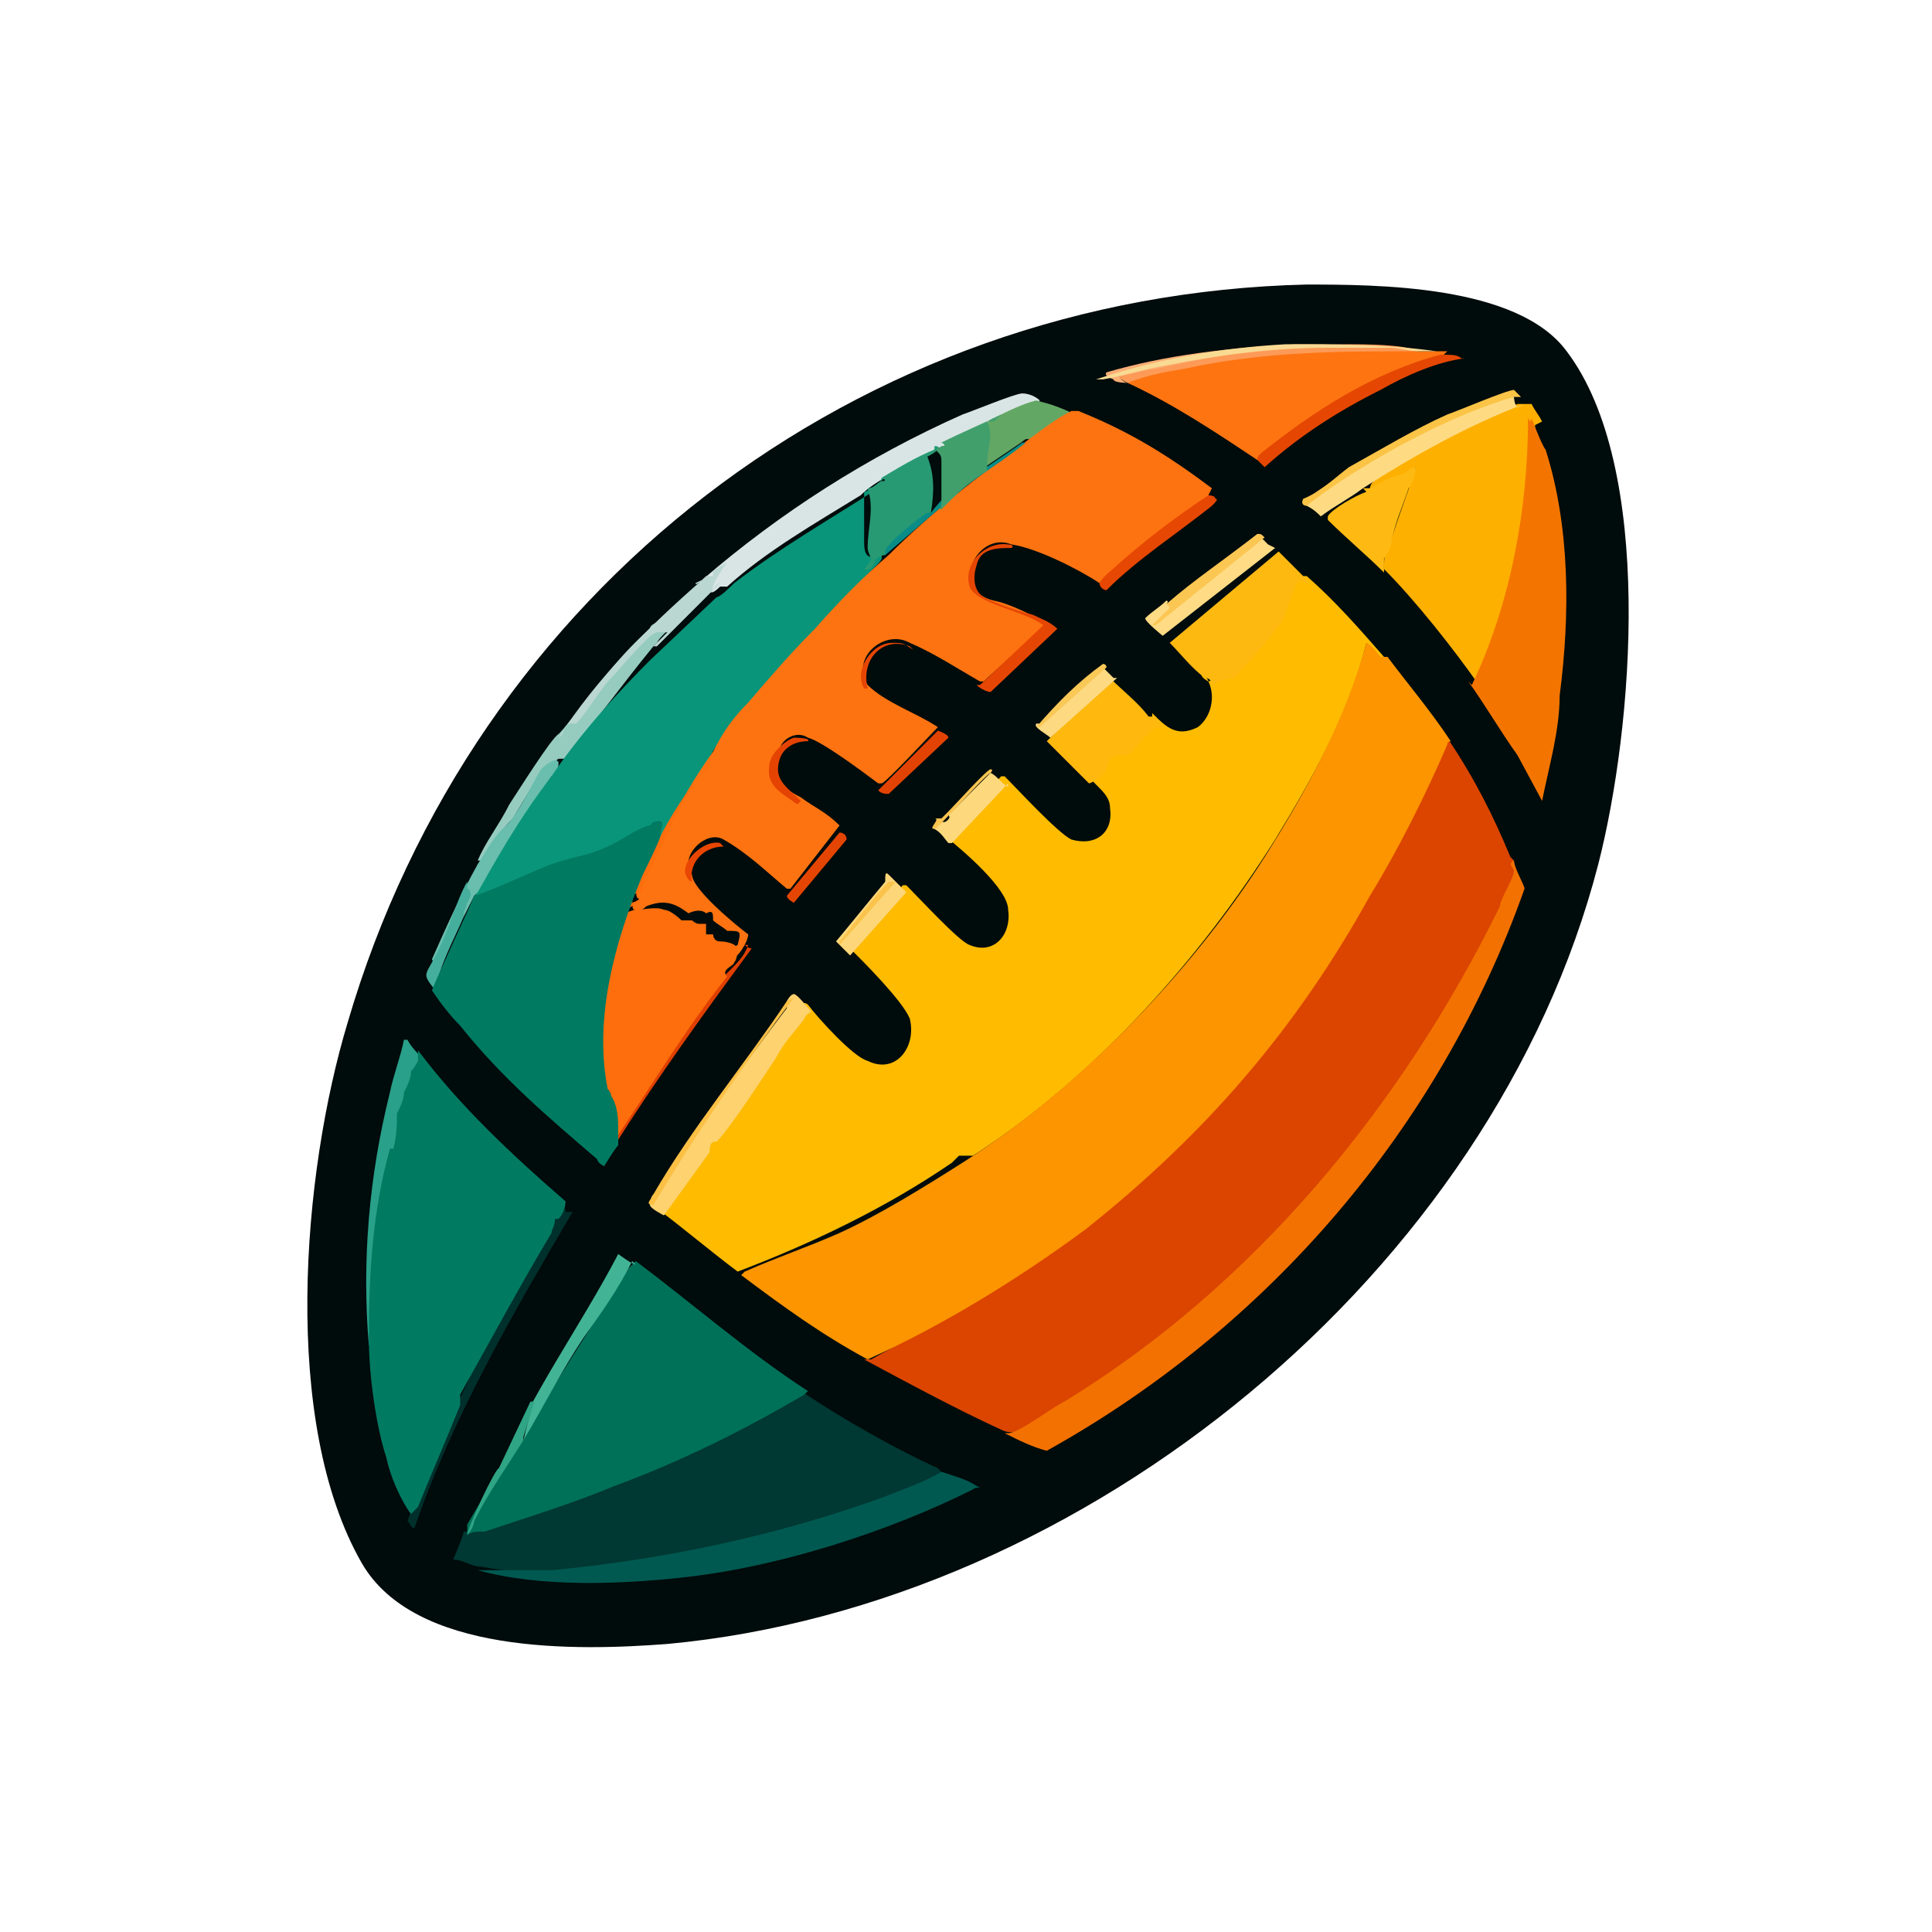
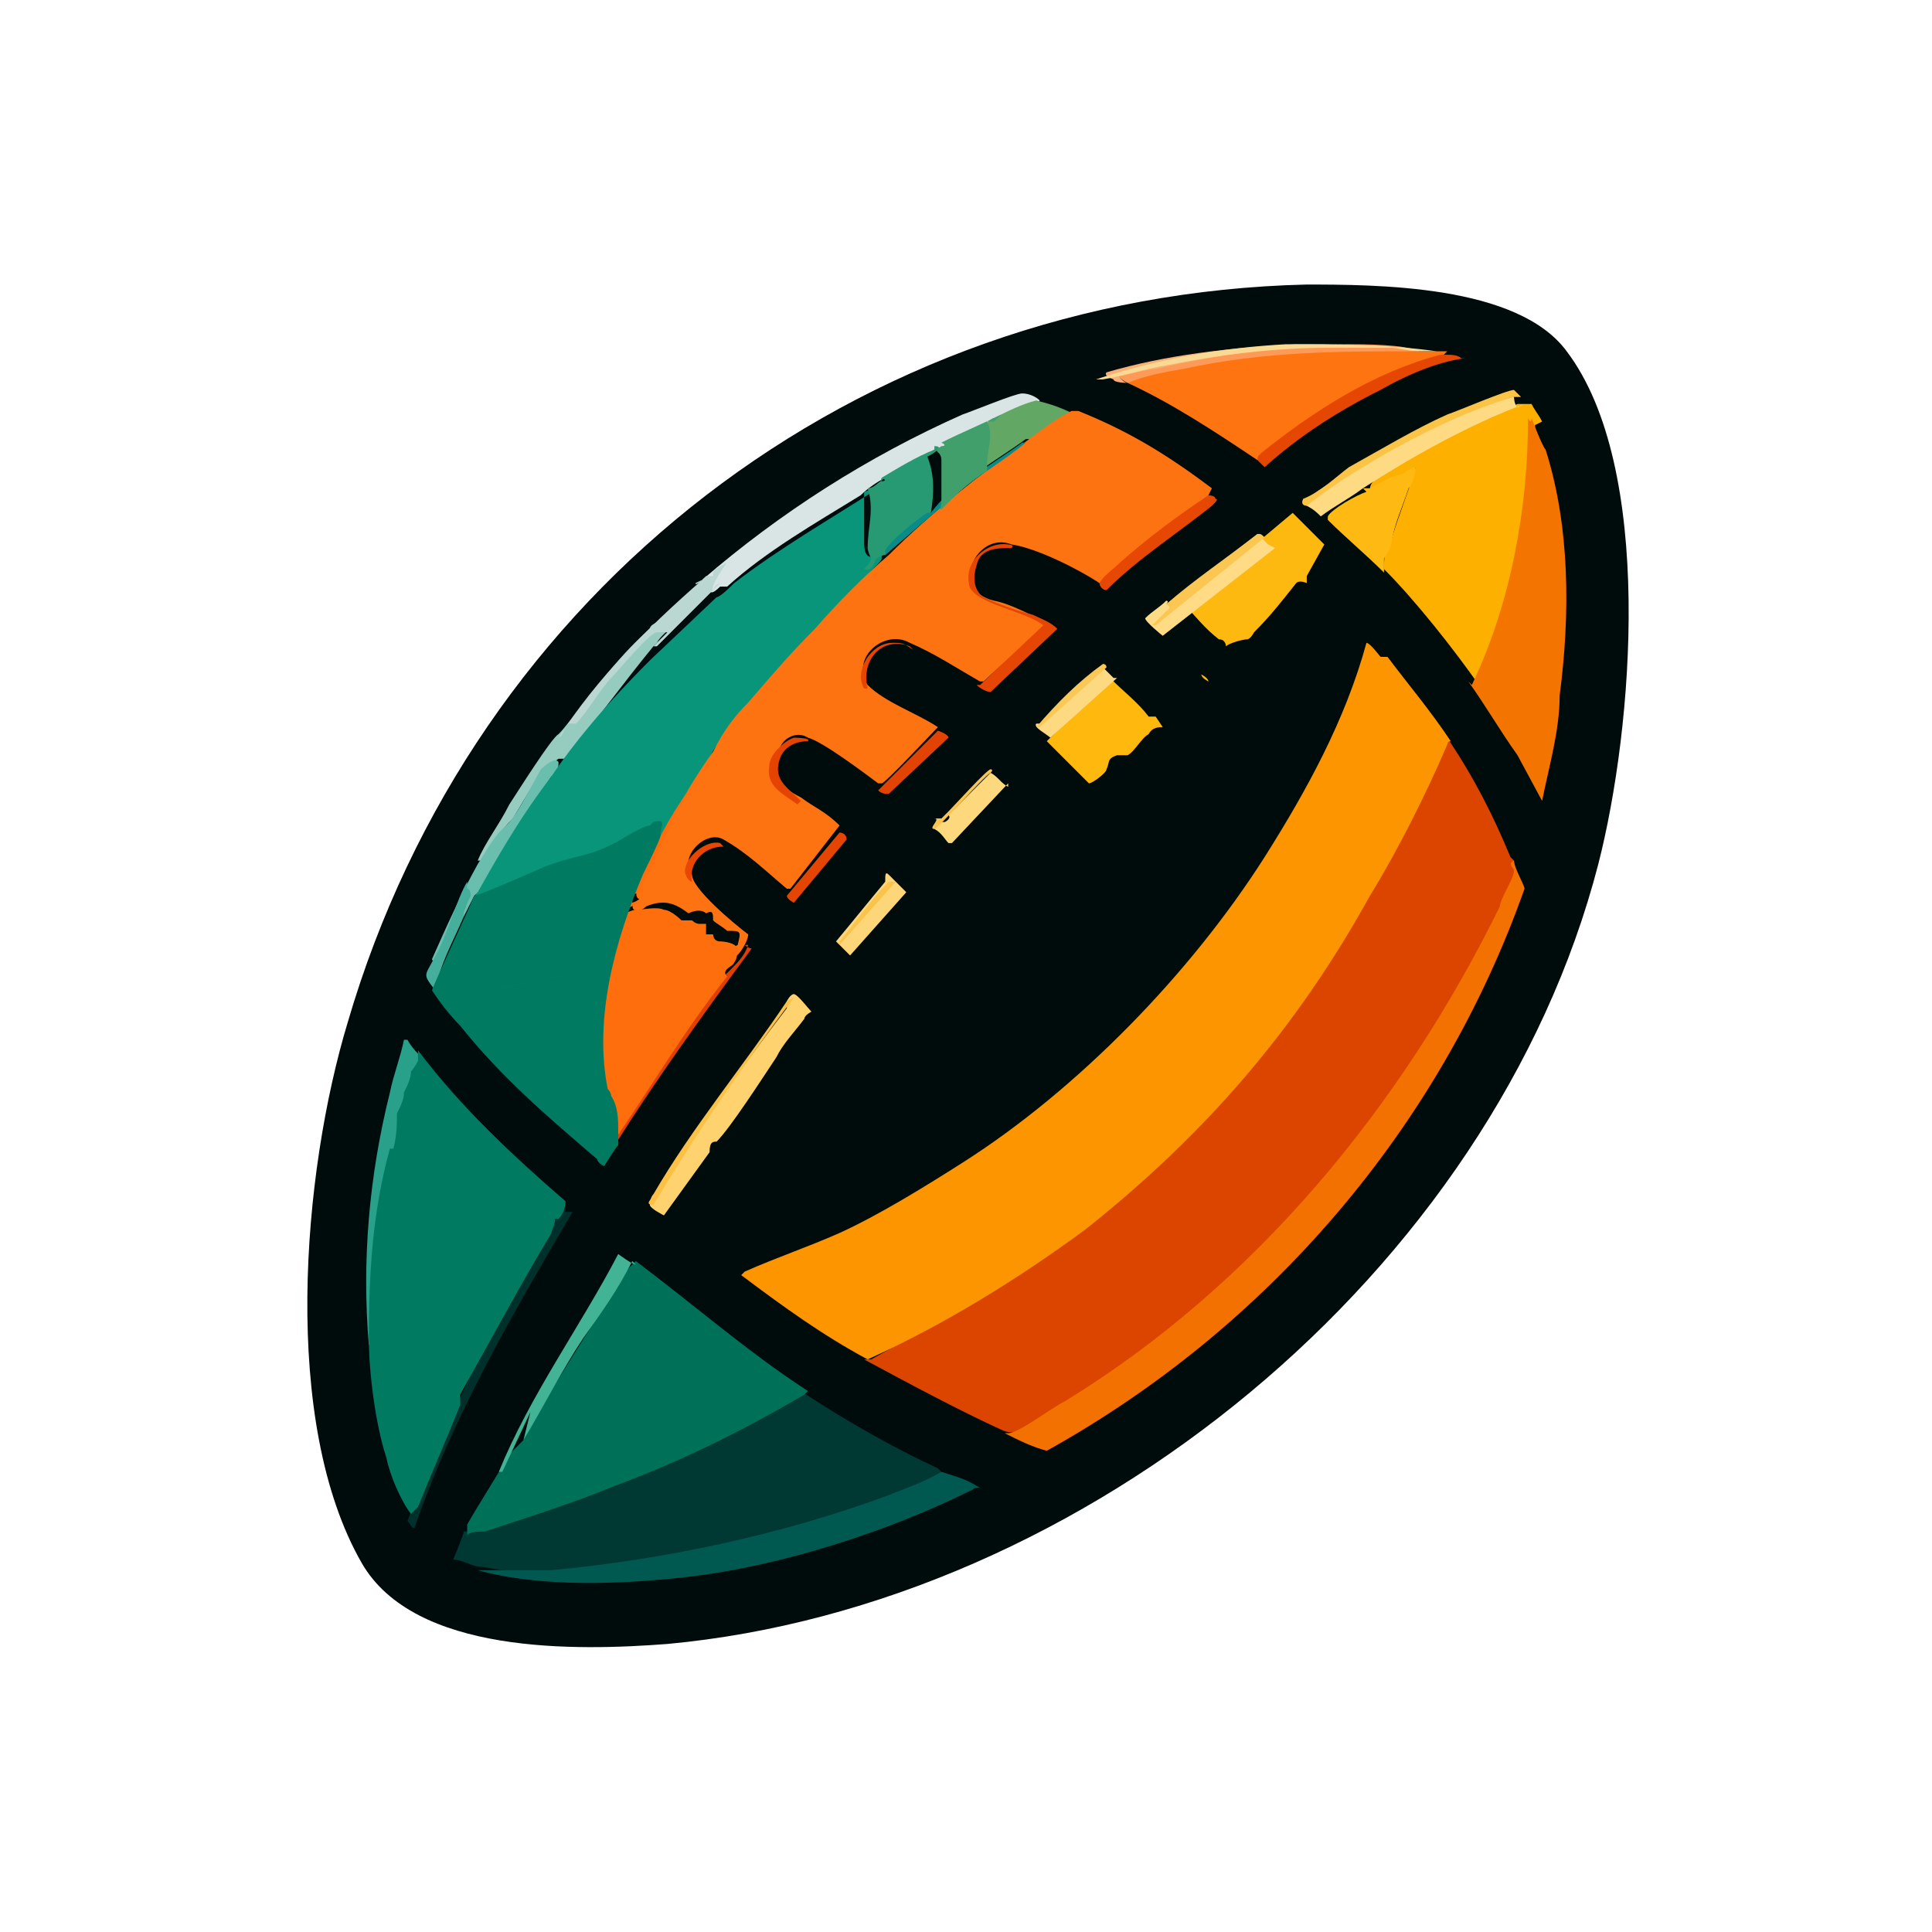
<svg xmlns="http://www.w3.org/2000/svg" id="Layer_1" version="1.1" viewBox="0 0 55 55">
  <defs>
    <style>
      .st0 {
        fill: #279a73;
      }

      .st1 {
        fill: #feba12;
      }

      .st2 {
        fill: #e03f01;
      }

      .st3 {
        fill: #007159;
      }

      .st4 {
        fill: #419f6c;
      }

      .st5 {
        fill: #d8e5e4;
      }

      .st6 {
        fill: #e84602;
      }

      .st7 {
        fill: #f37100;
      }

      .st8 {
        fill: #000b0b;
      }

      .st9 {
        fill: #e64603;
      }

      .st10 {
        fill: #f9da92;
      }

      .st11 {
        fill: #fbc652;
      }

      .st12 {
        fill: #fc9500;
      }

      .st13 {
        fill: #003833;
      }

      .st14 {
        fill: #fac857;
      }

      .st15 {
        fill: #fdd87d;
      }

      .st16 {
        fill: #e54702;
      }

      .st17 {
        fill: #048165;
      }

      .st18 {
        fill: #fdd26f;
      }

      .st19 {
        fill: #63a764;
      }

      .st20 {
        fill: #e44502;
      }

      .st21 {
        fill: #fedb83;
      }

      .st22 {
        fill: #fe7311;
      }

      .st23 {
        fill: #46ae9c;
      }

      .st24 {
        fill: #fdd679;
      }

      .st25 {
        fill: #fbc450;
      }

      .st26 {
        fill: #fbc446;
      }

      .st27 {
        fill: #fbae75;
      }

      .st28 {
        fill: #00302c;
      }

      .st29 {
        fill: #febb00;
      }

      .st30 {
        fill: #fd9a57;
      }

      .st31 {
        fill: #96ccc0;
      }

      .st32 {
        fill: #69beae;
      }

      .st33 {
        fill: #e74502;
      }

      .st34 {
        fill: #feb911;
      }

      .st35 {
        fill: #f37500;
      }

      .st36 {
        fill: #fbc044;
      }

      .st37 {
        fill: #fac34c;
      }

      .st38 {
        fill: #db4500;
      }

      .st39 {
        fill: #42b495;
      }

      .st40 {
        fill: #fe7411;
      }

      .st41 {
        fill: #005950;
      }

      .st42 {
        fill: #bbd7d1;
      }

      .st43 {
        fill: #feb000;
      }

      .st44 {
        fill: #098c87;
      }

      .st45 {
        fill: #e34302;
      }

      .st46 {
        fill: #e64702;
      }

      .st47 {
        fill: #099579;
      }

      .st48 {
        fill: #fe6e0c;
      }

      .st49 {
        fill: #2fa585;
      }

      .st50 {
        fill: #fdd982;
      }

      .st51 {
        fill: #017a62;
      }

      .st52 {
        fill: #29a089;
      }

      .st53 {
        fill: #e44302;
      }

      .st54 {
        fill: #feb80e;
      }

      .st55 {
        fill: #fedb84;
      }
    </style>
  </defs>
  <path class="st8" d="M37.1,8.1c2.1,0,6.1,0,7.5,1.9,2.5,3.3,1.9,10.7.9,14.6-3,11.6-14.6,21.1-26.5,22.2-2.6.2-7.2.3-8.7-2.3-2.3-4-1.7-11.1-.4-15.4,3.6-12.3,14.5-20.7,27.3-21Z" />
  <g>
    <path class="st5" d="M29.5,11.5s0,0,0,.1c-.2.1-.8.3-1,.4h-.2c-.3.2-.6.3-1,.5-.2.2-.5.2-.7.3-.4.3-.8.6-1.2.8,0,0,0,0-.1,0,0,0,0,0-.1,0-.2.1-.5.3-.7.5-1.3.8-2.7,1.6-3.8,2.6,0,0-.1,0-.2,0h0c-.2.2-.4.3-.2-.2h0c0,.1-.3.3-.3,0,2.2-1.9,4.7-3.5,7.4-4.7.3-.1,1.5-.6,1.7-.6.2,0,.4.1.5.2h0Z" />
    <path class="st52" d="M10.5,38.3c-.2-2.4,0-4.8.6-7.2.1-.5.3-1,.4-1.5.1,0,0,0,.1,0,.1.2.3.4.4.5-.3.7-.5,1.4-.6,2.1,0,.1,0,.3,0,.4,0,0,0,0,0,0-.4,1.1-.7,4.2-.7,5.4Z" />
    <path class="st31" d="M18.6,18.4h0c-.9,1.1-1.7,2.2-2.5,3.2h-.2c-.3.2-.5.4-.7.7l-.6,1c-.3.3-.6.7-.9,1.2h-.1c.2-.5.6-1,.9-1.6.2-.3,1.2-1.9,1.4-2,.2-.2.4-.5.6-.7.6-.8,1.2-1.6,2-2.3,0-.2.6-.3.6-.1-.1.2-.3.3-.4.5h0Z" />
    <path class="st19" d="M30.6,11.8c-.4.2-.8.5-1.2.7,0,0-.1,0-.2,0-.4.3-.9.6-1.3.9,0,0-.1,0-.1,0,.2-.4.3-.9.1-1.3.2,0,.3-.2.4-.2.4-.2.8-.4,1.2-.5.4.1.7.2,1.1.4h0Z" />
    <path class="st28" d="M16.1,34.5s.1,0,.2,0c-1.7,2.9-3.4,5.8-4.5,9-.1,0-.1-.1-.2-.2.4-1.1.9-2.2,1.4-3.3.8-1.7,1.7-3.5,2.7-5.1.1-.2.2-.4.4-.5Z" />
    <path class="st42" d="M19.8,16.6c0,.1.2-.1.3-.2,0,0,.1,0,.2,0,0,0,0,0,0-.1,0-.1.3-.2.4-.3,0,0-.5.7-.4.8,0,0,.1-.2.2-.2,0,0,0,0,0,0h0c0,0-1.8,1.8-1.8,1.8h-.1s0,0,0,0c0,0,.4-.4.4-.4-.1,0-.2,0-.3,0-.2,0-1.1,1.1-1.3,1.3-.3.3-.7,1-1,1.3,0,0-.1,0-.2,0-.2.1-.1.3-.3.4,1.1-1.7,2.5-3.1,4.1-4.5h0Z" />
    <path class="st32" d="M13.6,24.6c.2-.3.4-.7.7-1,.4-.3.8-1.2,1.1-1.7,0,0,.4-.4.5-.2,0,.1,0,.3-.2.4-.7,1-1.3,2.1-1.9,3.1,0,.1-.2.2-.3.3-.1.2-.2.4-.3.6,0,0-.1,0-.1,0,.3-.4.2-.9,0-.2l-.6,1.4c0,.1-.2.1-.2,0,.4-.9.8-1.8,1.3-2.7h0Z" />
    <path class="st23" d="M13.2,26.1c-.3.7-.7,1.4-.8,2.1,0,0,0,0,0,0-.4-.5-.3-.4,0-1h0c.3-.5.6-1.6.9-2.1,0,0,0,0,0,0,0,0,0,.2,0,.2,0,0,.1,0,.1.2,0,0-.2.4-.2.5,0,.1,0,0,0,0h0Z" />
    <path class="st47" d="M25.1,13.6s0,0,0,0c.2,0-.4.4-.5.4,0,.5,0,.9,0,1.4,0,.2,0,.6.4.4h.1s0,0,0,.1c0,.1-.6.6-.7.8-1.3,1.3-2.6,2.7-3.7,4.2-.2.2-.4.4-.5.7-.7,1.1-1.4,2.2-2,3.4-.8,1.8-1.2,3.8-1.1,5.8v.3c0,0-.1.1-.1.1,0-.3,0-.7,0-1,0-1.6.3-3.1.8-4.6.1-.3.4-.5.1-.8h.2c0-.1-.2-.2-.2-.2,0,0,0-.1,0-.2,0,0-.4,0-.4.2,0,0,0-.1-.2,0,0,0-.2.4-.2.4s-.4-.4-.2,0c0,0-.2,0-.2,0,0,0,0,.2,0,.3,0,0-.3,0-.4,0,0,0,0,0,0,0,0-.2-.3,0-.2.2-.4-.2,0,.2-.4.3-.2,0-.2-.1-.3-.1.1.2-.2.6-.2.2,0,0,0,.1-.2.2,0,0-.3-.1-.4,0,0,0,0,.2,0,.2,0,0,.3-.1.3,0-.1,0-.2.2-.3.2-.3,0-.2-.2-.3-.2,0,0-.2,0-.3,0,0,0,0,.1,0,.2,0,0-.3-.1-.3.2,0,0,0,0,0,0s-.2.1-.2.1c-.1,0-.2-.2-.2-.2-.1,0-.2.1-.1-.2,0-.2.3-.4.2-.6,0-.1.1-.3.2-.4.4-.7,1.1-2,2.1-3.3.6-.9,1.5-2,2.8-3.3l1.9-1.8c.1,0,.4-.3.5-.4,1.3-1,2.7-1.8,4.1-2.7h0Z" />
    <path class="st0" d="M26.6,12.7c.3,0,0,.2-.2.3.2.5.2,1,.1,1.6-.5.4-.9.8-1.3,1.2-.1,0-.3.1-.3.2,0,0-.1.3-.3.2,0,0,.2-.2.2-.3,0,0-.1-.2-.1-.3,0-.6.2-1.1,0-1.7.2,0,.3-.2.4-.2,0,0,.2,0,0-.1.5-.3,1-.6,1.5-.8h0Z" />
    <g>
-       <path class="st29" d="M39.4,18.7s0,0,0,0c0,.3-.5-.3-.5-.4-.5,2-1.5,3.8-2.6,5.6-2.2,3.5-5.2,6.8-8.6,9,0,0,0,0-.2,0,0,0-.1,0-.2,0l-.2.2c-1.9,1.3-4,2.3-6.1,3.1h0c-.8-.6-1.5-1.2-2.3-1.8h0c0,0,1.2-1.8,1.2-1.8,0-.2,0-.3.3-.4l.3-.4c.7-1.1,1.5-2.1,2.3-3.2,0,0,.1-.1.2,0,.3.4,1.3,1.5,1.7,1.6.8.4,1.4-.4,1.2-1.2-.2-.5-1.3-1.6-1.7-2h0c0,0,1.5-1.8,1.5-1.8h.1c.4.4,1.5,1.6,1.8,1.7.7.3,1.2-.3,1.1-1,0-.6-1.3-1.7-1.8-2.1h0c0,0,1.6-1.7,1.6-1.7h.1c.4.4,1.5,1.6,1.9,1.8.7.2,1.2-.2,1.1-.9,0-.4-.4-.6-.6-.9h0c.2-.2.4-.4.5-.7.1-.1.3-.2.5-.2.2-.3.5-.5.8-.7,0-.1,0-.2,0-.2.4.4.7.7,1.3.4.4-.3.5-.9.3-1.3h0c.3-.1.6-.2.7-.5.5-.4.9-.9,1.2-1.4l.5-1.1c.1,0,.2,0,.4,0,.8.7,1.5,1.5,2.2,2.3h0Z" />
      <path class="st38" d="M43.1,24.5c0,.1,0,.3.1.4-2.8,6.5-7.8,12.4-14.1,15.8-.2.1-.4.1-.6,0-1.3-.6-2.6-1.3-3.9-2h.2c2-1.1,3.8-2.3,5.6-3.5.1,0,.3-.1.4-.2,1.6-1.4,3.1-2.8,4.5-4.4,2.4-2.9,4.3-6.2,5.8-9.6h.1c.8,1.2,1.3,2.2,1.8,3.4h0Z" />
      <path class="st22" d="M34.4,14.1v.2c-1.2.7-2.1,1.5-3,2.3h-.1c-.6-.4-1.8-1-2.5-1.1-1-.4-1.8,1.3-.5,1.6.5.1,1,.4,1.5.6,0,0,0,0,0,0,0,.1-1.6,1.5-1.8,1.7h-.1c-.7-.4-1.3-.8-2-1.1-.7-.4-1.7.4-1.2,1.2.5.5,1.4.8,2,1.2,0,0,0,0,0,0-.2.2-1.5,1.6-1.6,1.6h-.1c-.4-.3-1.6-1.2-2-1.3-.3-.2-.7,0-.8.3-.4.7,0,1.1.6,1.4.4.3.7.4,1.1.8h0c0,0-1.4,1.8-1.4,1.8h-.1c-.6-.5-1.1-1-1.8-1.4-.5-.3-1.3.5-.9,1,0,.4,1.2,1.4,1.6,1.7,0,.2-.3.7-.5.7-.3,0,0-.3.2-.4.1-.4.1-.4-.3-.4-.1-.1-.3-.2-.4-.3,0-.2,0-.3-.2-.2-.1-.1-.3-.1-.5,0-.4-.3-.7-.4-1.2-.2-.3.3-.6,0-.2-.2-.2-.1,0-.4.1-.5h0c.6-1.4,1.2-2.6,2-3.7h0c.3-.6.6-1,1-1.4.6-.7,1.2-1.4,1.9-2.1.7-.8,1.4-1.5,2.1-2.1,1.2-1.2,2.6-2.3,4-3.3h0c.4-.3.8-.6,1.2-.8h.2c1.5.6,2.6,1.3,3.8,2.2h0Z" />
      <path class="st43" d="M43.7,12.1c0,2.5-.5,4.9-1.5,7.2,0,0,0,0,0,.1,0,0,0,0-.1.1-.7-1-1.8-2.4-2.7-3.3,0-.3,0-.5.2-.8.2-.7.5-1.4.7-2.1-.1.1-1.2.7-1.3.7,0,0,0,0,0-.1,0,0,0-.1.1-.2,0,0,0,0,.1-.1,1.2-.8,2.6-1.5,4-2.1,0,0,.1,0,.2,0,0,0,.1,0,.2,0,.1.2.2.3.3.5h0Z" />
      <path class="st7" d="M28.5,40.8c0,0,.1,0,.2,0,.3,0,1.2-.7,1.6-.9,5.4-3.3,9.6-8.4,12.4-14.1,0-.2.4-.8.4-1,0-.1-.2-.2,0-.3,0,.2.3.7.3.8-2.4,6.8-7.3,12.5-13.6,16-.4-.1-.8-.3-1.2-.5Z" />
      <path class="st35" d="M41.9,19.5c1.1-2.3,1.6-5,1.6-7.6.1.2.1,0,.1,0,0,0,.3.8.4.9.7,2.2.7,4.7.4,7,0,1-.3,2-.5,3l-.7-1.3c-.5-.7-.9-1.4-1.4-2.1h0Z" />
      <path class="st40" d="M40.4,10h0c.2,0,.3,0,.5,0,0,0,.2,0,.3,0,0,0-.1.1-.2.2-1.3.5-2.5.9-3.6,1.7-.5.4-1.1.8-1.6,1.2-1.2-.8-2.4-1.6-3.7-2.2,0,0,0,0,0,0,.2-.2,1.8-.5,2.2-.6,2-.3,4-.6,6-.3h0Z" />
-       <path class="st34" d="M37.2,16.4v.2c0,0-.2-.1-.3,0l-.4,1.1c-.4.5-.7.9-1.2,1.4,0,0-.1.2-.2.2-.1,0-.5.1-.6.2,0,0,0,0,0,0,0,0,0-.2-.2-.2-.4-.3-.7-.7-1-1h0c0,0,3.1-2.6,3.1-2.6h0c.3.3.6.6.9.9h0Z" />
+       <path class="st34" d="M37.2,16.4v.2c0,0-.2-.1-.3,0c-.4.5-.7.9-1.2,1.4,0,0-.1.2-.2.2-.1,0-.5.1-.6.2,0,0,0,0,0,0,0,0,0-.2-.2-.2-.4-.3-.7-.7-1-1h0c0,0,3.1-2.6,3.1-2.6h0c.3.3.6.6.9.9h0Z" />
      <path class="st54" d="M32.9,20.4l.2.3c-.1,0-.3,0-.4.2-.2.1-.4.5-.6.6,0,0-.2,0-.3,0-.3.1-.2.2-.3.4,0,.1-.4.4-.5.4-.4-.4-.8-.8-1.2-1.2h0c0,0,1.8-1.8,1.8-1.8h0c.4.4.8.7,1.1,1.1h0Z" />
      <path class="st1" d="M38.8,13.9c0,0,.1,0,.2,0,.4-.2.5-.3.9-.4.1,0,.2-.2.4-.2,0,.2-.1.5-.2.6-.2.6-.4,1-.5,1.6,0,.1-.2.4-.2.4,0,.1,0,.3,0,.4-.5-.5-1.1-1-1.6-1.5,0,0,0,0,0-.1.1-.2.8-.6,1.1-.7h0Z" />
      <path class="st18" d="M23.1,28.8c0,0-.2.1-.2.2-.3.4-.6.7-.8,1.1-.4.6-1.3,2-1.7,2.4-.1,0-.2,0-.2.3l-1.3,1.8c0,0-.4-.2-.4-.3,0,0,0-.2.1-.3,0,0,.1,0,.1,0,1.1-1.8,2.4-3.6,3.7-5.3,0,0,0-.1,0-.2,0,0,.1-.2.2-.2.1,0,.4.4.5.5h0Z" />
      <path class="st21" d="M43.4,11.5c-1.6.6-3.2,1.5-4.6,2.4-.4.3-.8.5-1.2.8-.1-.1-.2-.2-.4-.3,0,0,0,0,0-.1,0,0,0,0,0-.1,1.7-1.2,3.6-2.3,5.6-2.9,0,0,.2,0,.3,0,0,0,0,.2.1.3Z" />
      <path class="st16" d="M41.2,10.1c.1,0,.3,0,.4.1,0,0,.1,0,.1,0-.8.1-1.7.5-2.4.9-1.2.6-2.3,1.3-3.3,2.2,0,0-.2-.2-.2-.2,0-.1,0-.1.1-.2,1.5-1.2,3.2-2.3,5.1-2.8,0,0,.1,0,.3,0Z" />
      <path class="st55" d="M36.3,15.6l-3.2,2.5c0,0-.5-.4-.5-.5.2-.2.4-.3.6-.5,0,0,.1,0,0,.1l2.6-2h0c.1.1.2.2.3.3h0Z" />
      <path class="st2" d="M21.2,26.9c0,0,.1.1.2.1h0c-1.4,1.9-2.7,3.7-3.9,5.6-.1,0-.2,0,0-.2,0,0,0,0,0,0,0,0,0-.2.1-.3s0-.2.1-.2c.9-1.3,1.7-2.6,2.7-3.9,0,0,.1-.1.2-.2s.1-.1.2-.2c.2-.2.4-.4.5-.7h0Z" />
      <path class="st9" d="M27.9,19.5l1.8-1.7c0,0,0,0,0,0-.5-.4-1.9-.6-2.1-1.1-.2-.7.5-1.3,1.1-1.2,0,0,.2,0,.1.1-.4,0-.9,0-1,.5-.1.3-.1.7.2.9.4.2,1,.4,1.4.5.2.1.5.2.7.4,0,0,0,0,0,0l-1.9,1.8c-.1,0-.3-.1-.4-.2h0Z" />
      <path class="st30" d="M40.4,10c-2.3,0-4.4,0-6.7.5-.6.1-1.1.2-1.6.4,0,0,0,0,0,0-.4-.2-.3-.3.4-.4,1.9-.4,3.9-.7,5.9-.7,0,0,0,0,0,0,.4,0,1.6,0,2,.2,0,0,0,0,0,0h0Z" />
      <path class="st26" d="M43.3,11.3c0,0,0,0-.2,0-1.4.4-3,1.2-4.3,2-.5.3-1.1.7-1.6,1.1,0,0-.2,0-.1-.2.5-.2.9-.6,1.3-.9.9-.5,1.9-1.1,2.8-1.5.3-.1,1.7-.7,1.9-.7,0,0,0,0,0,0h0Z" />
      <path class="st46" d="M34.4,14.1c0,0,.2,0,.2.1.1,0,0,.1-.1.2-1,.8-2.1,1.5-3,2.4-.1,0-.2-.1-.2-.2.1-.2.4-.4.6-.6.8-.7,1.6-1.3,2.5-1.9h0Z" />
      <path class="st24" d="M25.8,25.4l-1.6,1.8c-.2-.2-.2-.2-.4-.4h0c.5-.6.9-1.1,1.4-1.7h0c0-.2,0-.3.1-.2,0,0,.4.4.5.5h0Z" />
      <path class="st36" d="M22.4,28.5h0s.2-.1.2-.1h0c-1.5,2-2.8,3.9-4,5.9-.3,0,0-.2,0-.3,1.1-1.9,2.6-3.7,3.8-5.5h0Z" />
      <path class="st15" d="M28.7,22.3l-1.6,1.7s0,0-.1,0c-.1-.1-.2-.3-.4-.4,0,0,.1-.2.2-.2,0,0,0,0,.1,0,0,0,.2-.1.1-.2l1.2-1.2c.2.1.3.3.5.4Z" />
      <path class="st27" d="M38.3,9.8c-1.8,0-3.6.3-5.4.7-.2,0-.9.2-1,.2-.1,0,.1.2.2.2h0c0,0-.4,0-.4-.1h0c0,0-.3-.1-.2-.2,1.7-.5,3.5-.7,5.4-.8.5,0,1.1,0,1.6,0h0Z" />
      <path class="st50" d="M31.8,19.3l-1.9,1.7c-.1-.1-.5-.3-.4-.4,0,0,0,0,.1,0l1.8-1.6h0c.1.1.2.2.3.3h0Z" />
      <path class="st11" d="M36,15.3l-3.1,2.5h-.1c.2-.2.3-.3.4-.4,0,0,.2-.1,0-.2.8-.7,1.7-1.3,2.6-2,.1,0,.1,0,.2.1Z" />
      <path class="st10" d="M40.9,10c-.1,0-.4,0-.5,0-.3,0-.6-.1-.8-.1-.4,0-.9,0-1.3,0-.2,0-.4,0-.5,0-1.5,0-3.1.2-4.6.5-.6.1-1.2.3-1.8.4,0,0,.2,0,.2,0,0,0,0,0,0,0h-.4c1.8-.6,3.6-.9,5.4-1,1.4,0,2.9,0,4.3.2h0Z" />
      <path class="st45" d="M26.7,20.8c0,0,.3.1.3.2l-1.7,1.6c-.1,0-.2,0-.3-.1l1.7-1.7Z" />
      <path class="st20" d="M23.9,23.7c0,0,.2,0,.2.2l-1.5,1.8s-.2-.1-.2-.2l1.5-1.8Z" />
      <path class="st14" d="M31.5,19l-1.9,1.7h-.1c.6-.7,1.2-1.3,1.9-1.8,0,0,.1,0,.1.1h0Z" />
      <path class="st37" d="M23.9,26.8s0,0,0,0c.5-.6.9-1.2,1.4-1.7h.2s-1.6,1.8-1.6,1.8h0Z" />
      <path class="st53" d="M22.7,22.9c-.4-.3-.9-.5-.8-1.1,0-.3.4-.7.7-.8,0,0,.5,0,.4.1-.4,0-.7.2-.8.5-.2.6.2.8.6,1.2h0Z" />
      <path class="st33" d="M25.9,18.4c-.8-.3-1.4.4-1.2,1.2,0,0,0,0-.1,0-.3-.5.2-1.3.8-1.3.3,0,.3,0,.6.2h0Z" />
      <path class="st25" d="M26.8,23.3c0,0,.1-.1.2-.2,0,0,0,0,0,0,.2-.2,1.1-1.2,1.2-1.2,0,0,.1,0,0,.1-.2.1-1.5,1.6-1.6,1.6-.2,0,.2-.3,0-.3h0Z" />
      <path class="st6" d="M20.6,24.1c-.6,0-1,.5-.9,1-.1,0-.2-.2-.2-.3,0-.4.6-.9,1-.8,0,0,.1.1.1.1h0Z" />
      <path class="st29" d="M34.4,19.4c0,0-.2-.1-.2-.2,0,0,.2.1.2.2,0,0,0,0,0,0Z" />
      <path class="st48" d="M20.2,21.6c-.3.6-.8,1.2-1.1,1.9-.2.4-.4.9-.6,1.3,0,.1-.2.2-.2.4,0,0,0,.2,0,.2,0,0-.2,0-.3.1,0,0,0,.1,0,.2,0,0,.2-.1.2,0,0,0-.5.2-.4.3,0,0,.2-.1.3-.1.2,0,.6-.1.8,0,.2,0,.5.3.5.3,0,0,.2,0,.3,0,0,0,.1.1.2.1,0,0,.1,0,.2,0,0,0,0,.2,0,.3,0,0,.1,0,.2,0,0,0,0,.2.2.2,0,0,.4,0,.5.2,0,0,0,.3-.1.4,0,.1-.4.2-.2.4-1.2,1.5-2.2,3.2-3.3,4.8-.1-.4-.2-.9-.3-1.3-.3-2.6.4-5,1.6-7.3.4-.8.9-1.6,1.5-2.2h0Z" />
      <path class="st44" d="M29.2,12.6c-.6.5-1.3.9-1.9,1.4-.7.6-1.4,1.2-2.1,1.8,0,0,0,0,0,0,0,0,0,0,0-.1,0-.2,1-1,1.2-1.1,0,0,0,0,.1,0,.3-.4.8-.9,1.3-1.1.4-.3.9-.6,1.3-.9h0Z" />
      <path class="st12" d="M39.4,18.7h0c0,0-.1,0-.1,0,0,0-.3-.4-.4-.4-.6,2.2-1.7,4.2-2.9,6.1-2.1,3.3-5.3,6.6-8.6,8.7,0,0,0,0,0,0-1.1.7-2.4,1.5-3.5,2-.9.4-1.8.7-2.7,1.1,0,0,0,0-.1.1,1.2.9,2.3,1.7,3.6,2.4,2.2-1,4.3-2.3,6.2-3.7,0,0,0,0,0,0,0,0,0,0,0,0,3.4-2.7,6-5.7,8.1-9.5.8-1.3,1.6-2.9,2.2-4.3,0,0,0-.1.1-.1-.6-.9-1.2-1.6-1.8-2.4Z" />
    </g>
    <path class="st4" d="M28.3,12c.1,0,0,0,0,0,0,0-.1,0-.2,0,.2.4,0,.8,0,1.2,0,0,0,.2,0,.2-.5.3-.9.7-1.3,1.1-.1,0,0,0,0-.2,0-.3,0-.9,0-1.2,0-.3-.3-.2,0-.4,0,0,.2,0,0-.1.6-.3,1.1-.5,1.7-.8Z" />
    <g>
      <path class="st51" d="M18.5,23.5c-.2,0-.8.4-1,.5-.8.4-.9.3-1.8.6-.3.1-1.8.8-2.2.9-.2.5-1.2,2.6-1.2,2.7,0,0,0,0,0,0h0c.2.3.5.7.8,1,0,0,0,0,0,0,1.2,1.5,2.5,2.6,3.9,3.8h0s0,.1.2.2c0,0,.3-.5.4-.6h0c0,0,0-.1,0-.2,0,0,0,0,0,0v-.2c0-.3,0-.7-.2-1,0,0,0-.1-.1-.2-.4-2,.2-4.2,1-6.1h0c0,0,0,0,0,0,0,0,.5-1,.5-1.1,0-.3.2-.5-.2-.4Z" />
      <polygon class="st51" points="11.9 30.2 11.9 30.2 11.9 30.2 11.9 30.2" />
      <path class="st51" d="M11.9,30.2s0,0,0,0c0,0-.1.2-.2.3,0,.2-.1.4-.2.6,0,.2-.1.4-.2.6,0,.3,0,.6-.1,1,0,0,0,0,0,0h0s0,0,0,0h-.1c-.5,1.8-.6,3.6-.6,5.4,0,1,.2,2.5.5,3.4h0s0,0,0,0c.1.5.4,1.2.7,1.6l.2-.2c.4-1,.8-1.9,1.2-2.9h0c0-.1,0-.1,0-.1v-.2c.9-1.6,1.7-3.1,2.6-4.6,0-.1.1-.2.1-.4h0s0,0,.1,0c.1-.1.2-.3.2-.5-1.5-1.3-3-2.7-4.2-4.3ZM12.5,33.9s0,0,0,0c0,0,0,0,0,0ZM15.6,34.5s0,0,0,0c0,0,0,0,0,0,0,0,0,0,0,0Z" />
    </g>
    <g>
      <path class="st13" d="M26.8,41.9s0,0,0,0c-.1.3-2.7,1.1-3,1.2-1.8.6-3.6,1-5.4,1.3-1.6.3-3.2.5-4.7.2-.3,0-.5-.2-.8-.2,0,0,.3-.7.3-.8,0,0,0,0,0,0h.1c3.2-.9,6.4-2.4,9.3-4h.2c1.2.8,2.6,1.6,3.9,2.2h0Z" />
      <path class="st3" d="M22.9,39.7c-1.7,1-3.5,1.9-5.4,2.6-1.2.5-2.5.9-3.7,1.3-.2,0-.4,0-.5.1,0,0,0-.2,0-.3.4-.7.8-1.3,1.2-2,0,0,.1-.1.2-.2,0,0,.1-.1.2-.2l.3-.6c.9-1.5,1.8-2.9,2.7-4.3l.2-.2c1.6,1.2,3.2,2.6,4.9,3.7Z" />
      <path class="st41" d="M26.8,41.9c.3.1.7.2,1,.4.2.1,0,0-.1.1-2.4,1.2-5.5,2.2-8.2,2.5-1.8.2-4.1.3-5.9-.2h2.1c3.2-.3,6.5-1,9.5-2.1.5-.2,1.1-.4,1.6-.7h0Z" />
      <path class="st39" d="M18,35.9c-.4.8-.9,1.5-1.4,2.2-.6.9-1.1,1.9-1.7,2.9h0c0,0,.2-.8.2-.8l-.8,1.7c0,0-.2,0-.1,0,.9-2.2,2.3-4.1,3.4-6.2,0,0,.4.3.5.3h0Z" />
-       <path class="st49" d="M14.9,41c-.5.8-1,1.5-1.4,2.3,0,.1-.1.3-.2.4,0,0,0,.2,0,0,0-.2.8-1.9.9-1.9,0,0,0,0,0,0l.9-1.9h.1c0,.1-.3,1-.3,1Z" />
    </g>
    <path class="st17" d="M14,28.2c.8-.2,1.5-.3,2.3-.5" />
  </g>
</svg>